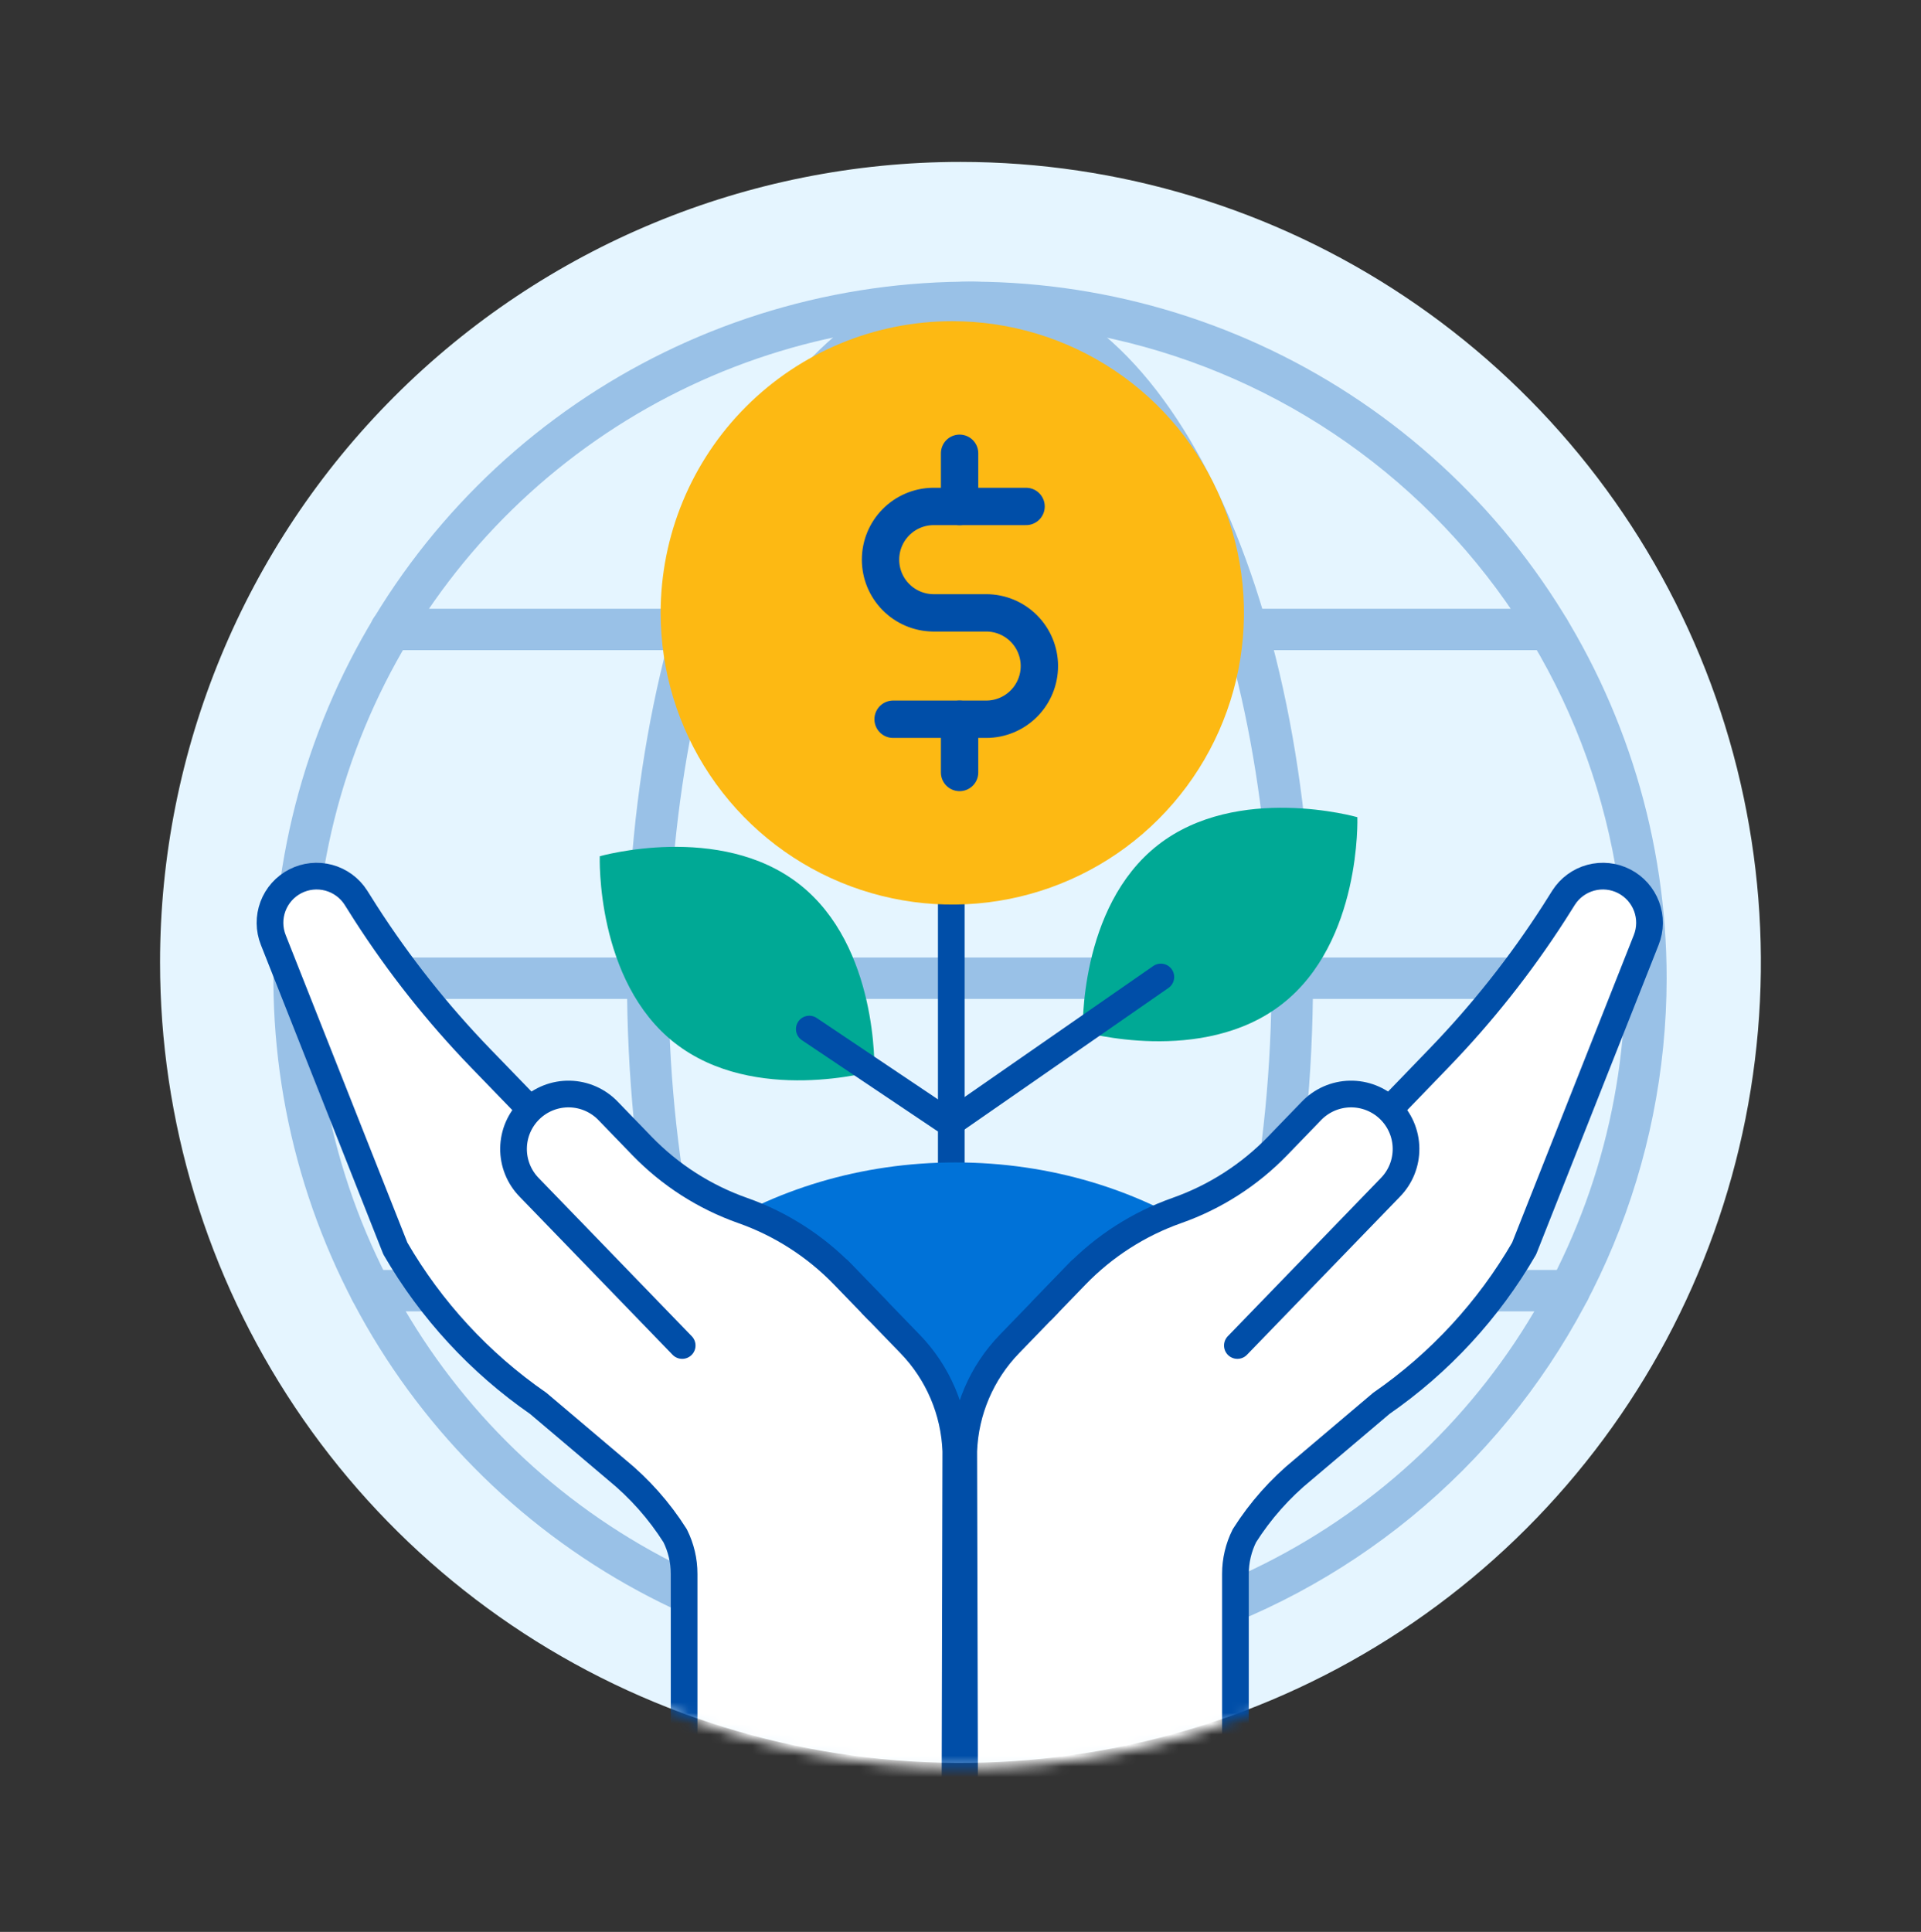
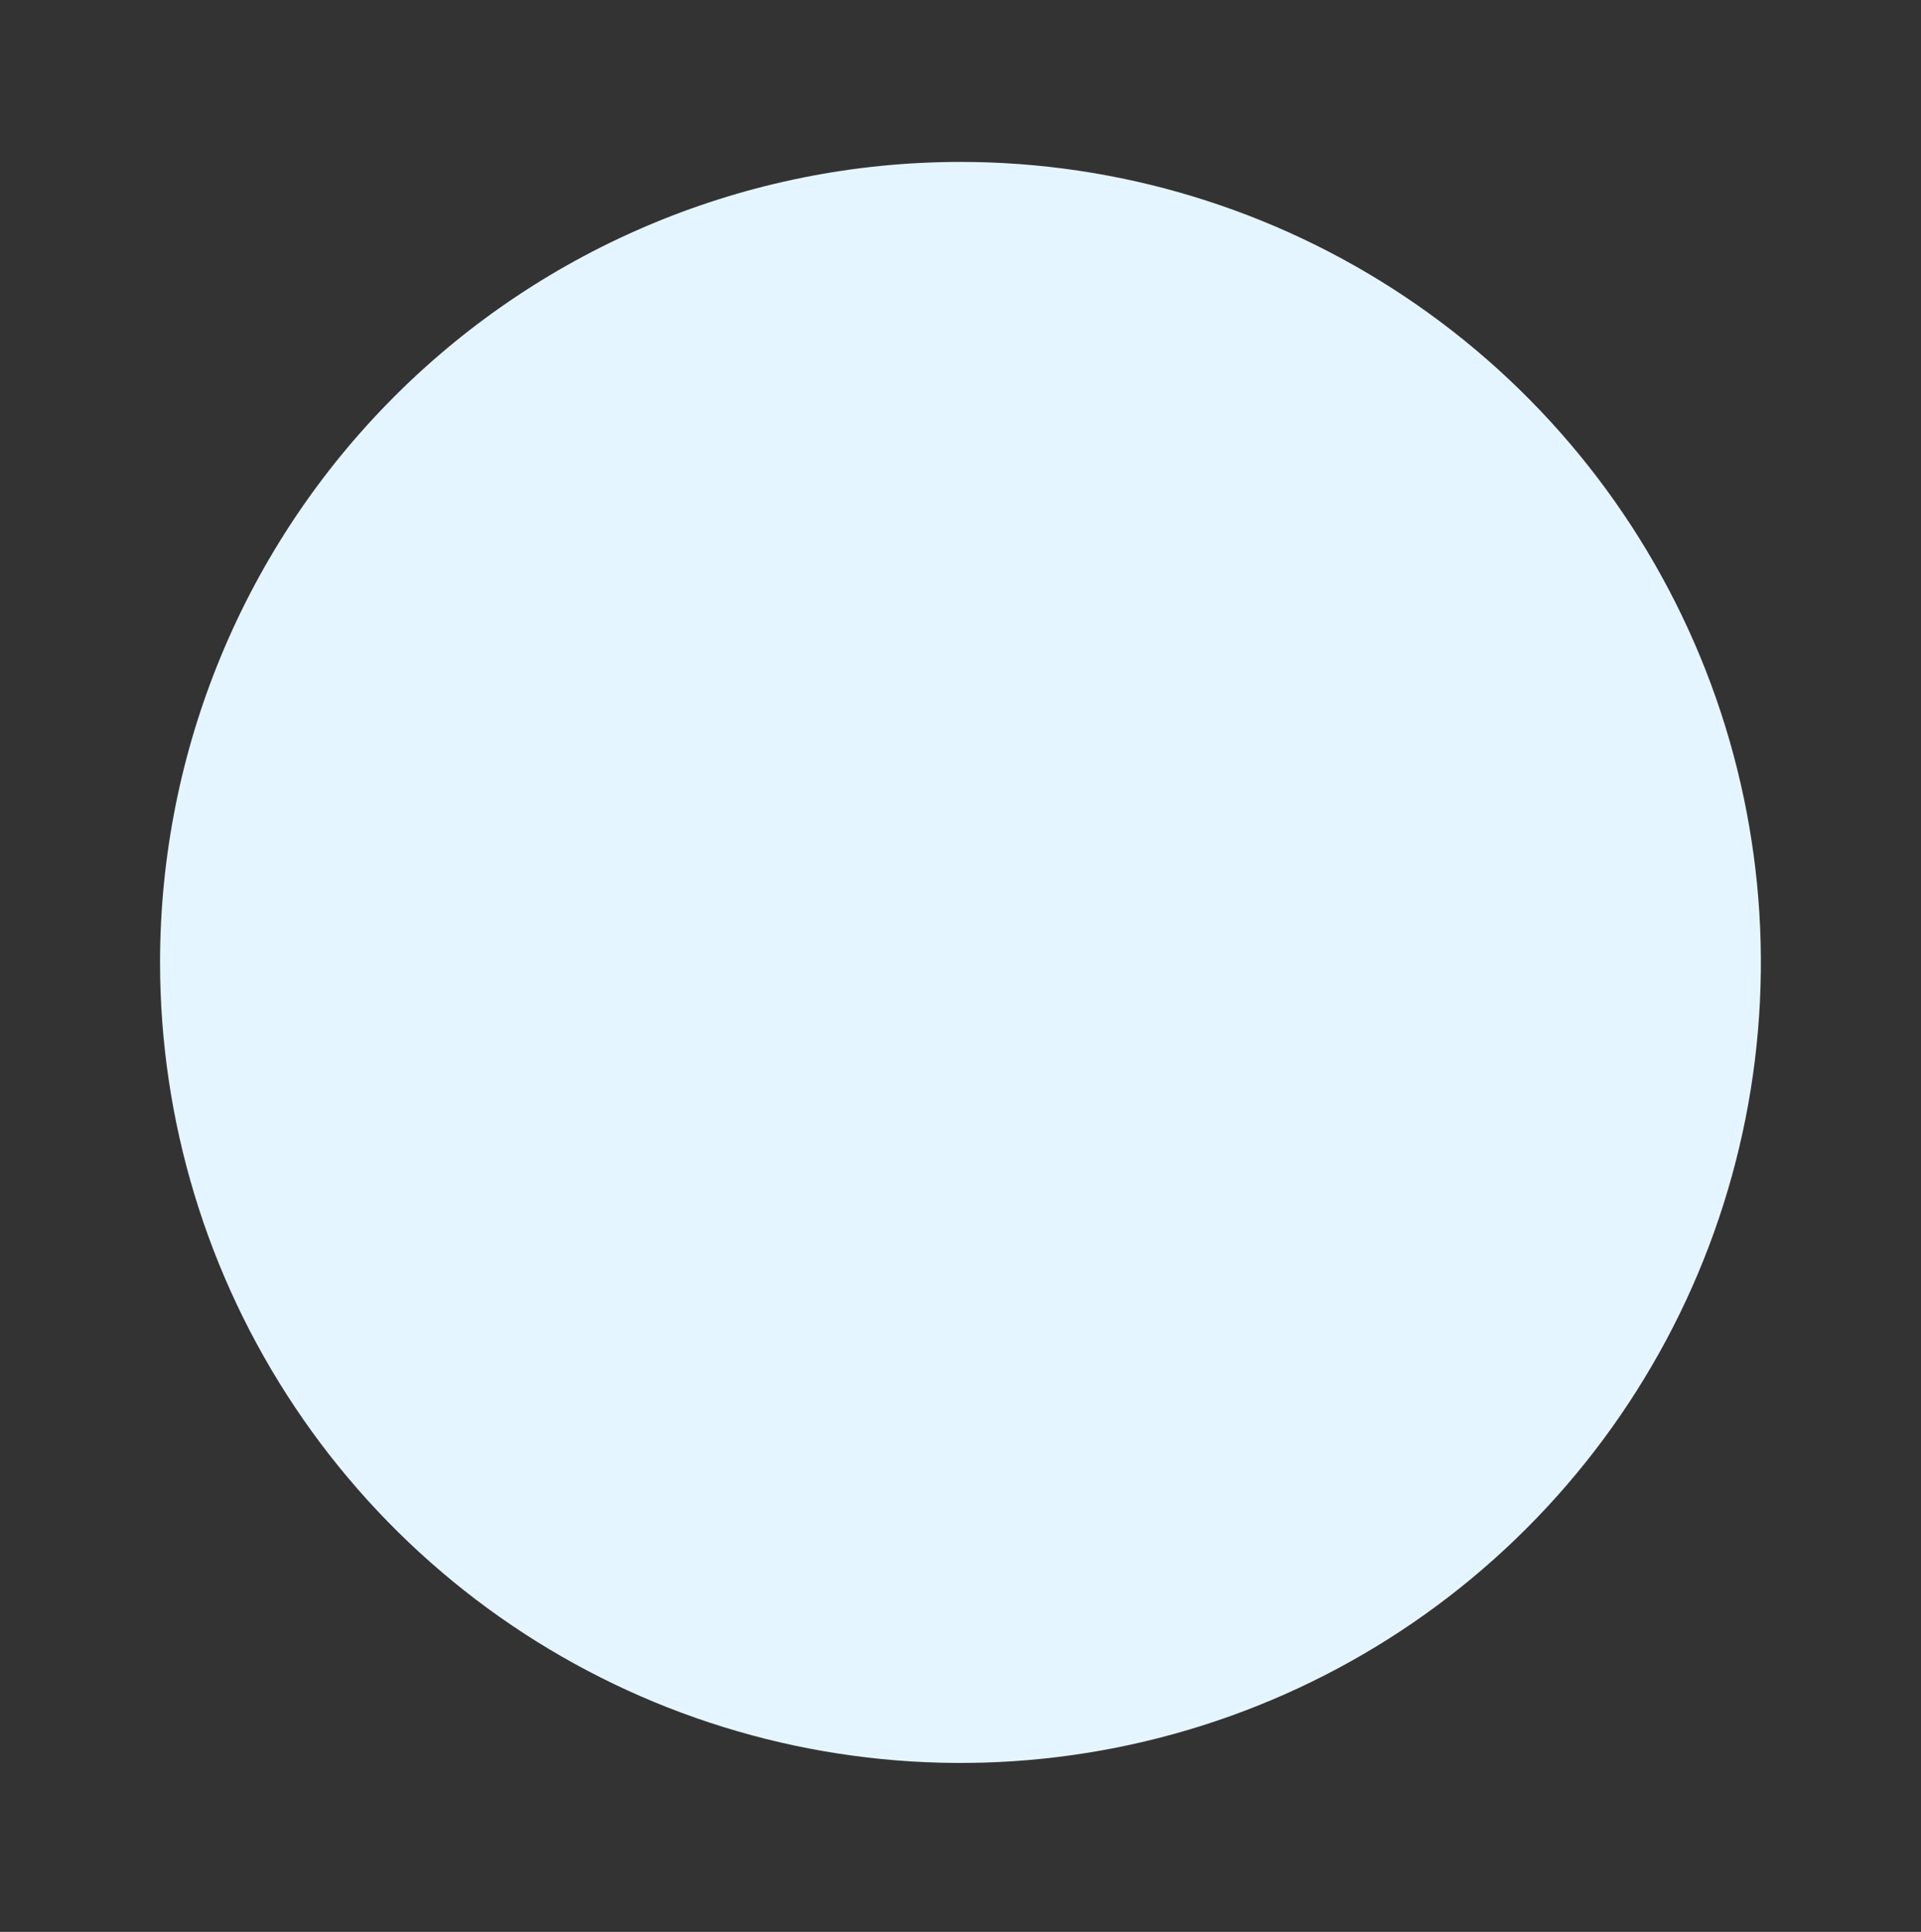
<svg xmlns="http://www.w3.org/2000/svg" width="180" height="181" viewBox="0 0 180 181" fill="none">
  <rect x="0" y="0" width="180" height="181" fill="#333333" stroke="none" />
  <g clip-path="url(#clip0_2021_2496)">
    <mask id="mask0_2021_2496" style="mask-type:luminance" maskUnits="userSpaceOnUse" x="-1" y="0" width="181" height="181">
      <path d="M179.998 0.17H-0.002V180.17H179.998V0.17Z" fill="white" />
    </mask>
    <g mask="url(#mask0_2021_2496)">
      <path d="M89.997 15.17C104.831 15.17 119.331 19.569 131.665 27.81C143.999 36.051 153.611 47.764 159.288 61.469C164.965 75.173 166.45 90.253 163.556 104.802C160.662 119.35 153.519 132.714 143.03 143.203C132.541 153.692 119.177 160.835 104.629 163.729C90.08 166.623 75 165.137 61.296 159.461C47.591 153.784 35.878 144.171 27.637 131.838C19.396 119.504 14.997 105.004 14.997 90.17C14.997 70.279 22.899 51.202 36.964 37.137C51.029 23.072 70.106 15.17 89.997 15.17Z" fill="#E5F5FF" />
    </g>
    <mask id="mask1_2021_2496" style="mask-type:luminance" maskUnits="userSpaceOnUse" x="15" y="15" width="151" height="151">
-       <path d="M90.324 15.629H15.324V90.629C15.324 110.52 23.226 129.597 37.291 143.662C51.356 157.727 70.433 165.629 90.324 165.629C110.215 165.629 129.292 157.727 143.357 143.662C157.422 129.597 165.324 110.52 165.324 90.629C165.324 69.695 164.518 15.371 164.518 15.371C164.518 15.371 110.81 15.629 90.324 15.629Z" fill="white" />
-     </mask>
+       </mask>
    <g mask="url(#mask1_2021_2496)">
      <mask id="mask2_2021_2496" style="mask-type:luminance" maskUnits="userSpaceOnUse" x="15" y="16" width="151" height="151">
        <path d="M15.347 91.66C15.347 106.494 19.746 120.994 27.987 133.328C36.228 145.662 47.941 155.275 61.646 160.951C75.35 166.628 90.43 168.113 104.979 165.219C119.527 162.325 132.891 155.182 143.38 144.693C153.869 134.204 161.012 120.841 163.906 106.292C166.8 91.743 165.315 76.663 159.638 62.959C153.961 49.254 144.349 37.541 132.015 29.3C119.681 21.059 105.181 16.66 90.347 16.66C70.456 16.66 51.379 24.562 37.314 38.627C23.249 52.692 15.347 71.769 15.347 91.66Z" fill="white" />
      </mask>
      <g mask="url(#mask2_2021_2496)">
        <path d="M90.89 156.935C77.98 156.934 65.36 153.106 54.626 145.933C43.892 138.76 35.526 128.566 30.586 116.639C25.646 104.711 24.354 91.587 26.872 78.925C29.391 66.263 35.608 54.633 44.737 45.504C53.866 36.376 65.497 30.159 78.159 27.641C90.82 25.122 103.945 26.415 115.872 31.356C127.799 36.296 137.993 44.663 145.166 55.397C152.338 66.131 156.166 78.751 156.166 91.661C156.146 108.967 149.263 125.558 137.025 137.796C124.788 150.033 108.196 156.916 90.89 156.935ZM90.89 30.268C78.748 30.268 66.878 33.869 56.782 40.615C46.687 47.361 38.818 56.95 34.172 68.168C29.525 79.386 28.31 91.73 30.679 103.639C33.048 115.548 38.895 126.487 47.481 135.073C56.067 143.659 67.007 149.506 78.916 151.874C90.825 154.243 103.169 153.027 114.387 148.38C125.605 143.734 135.193 135.865 141.939 125.769C148.684 115.673 152.285 103.803 152.285 91.661C152.267 75.383 145.792 59.776 134.281 48.267C122.77 36.757 107.163 30.284 90.885 30.268" fill="#99C1E7" />
-         <path d="M90.89 156.936C72.867 156.936 58.751 128.262 58.751 91.662C58.751 55.062 72.867 26.389 90.89 26.389C108.913 26.389 123.029 55.062 123.029 91.662C123.029 128.262 108.913 156.936 90.89 156.936ZM90.89 30.269C75.573 30.269 62.631 58.384 62.631 91.662C62.631 124.94 75.573 153.055 90.89 153.055C106.207 153.055 119.149 124.94 119.149 91.662C119.149 58.384 106.207 30.269 90.89 30.269Z" fill="#99C1E7" />
        <path d="M154.21 93.586H27.551C27.044 93.575 26.562 93.365 26.207 93.002C25.853 92.64 25.654 92.153 25.654 91.646C25.654 91.138 25.853 90.651 26.207 90.289C26.562 89.926 27.044 89.717 27.551 89.705H154.21C154.717 89.717 155.2 89.926 155.554 90.289C155.909 90.651 156.107 91.138 156.107 91.646C156.107 92.153 155.909 92.64 155.554 93.002C155.2 93.365 154.717 93.575 154.21 93.586Z" fill="#99C1E7" />
        <path d="M145.134 60.914H36.627C36.112 60.914 35.619 60.71 35.255 60.346C34.891 59.982 34.687 59.488 34.687 58.974C34.687 58.459 34.891 57.965 35.255 57.602C35.619 57.238 36.112 57.033 36.627 57.033H145.134C145.649 57.033 146.142 57.238 146.506 57.602C146.87 57.965 147.075 58.459 147.075 58.974C147.075 59.488 146.87 59.982 146.506 60.346C146.142 60.71 145.649 60.914 145.134 60.914Z" fill="#99C1E7" />
        <path d="M147.037 122.86H34.725C34.47 122.86 34.218 122.81 33.983 122.713C33.747 122.615 33.533 122.472 33.353 122.292C33.173 122.112 33.03 121.898 32.933 121.663C32.835 121.428 32.785 121.175 32.785 120.92C32.785 120.666 32.835 120.413 32.933 120.178C33.03 119.943 33.173 119.729 33.353 119.549C33.533 119.369 33.747 119.226 33.983 119.128C34.218 119.031 34.47 118.98 34.725 118.98H147.037C147.292 118.98 147.544 119.031 147.779 119.128C148.015 119.226 148.229 119.369 148.409 119.549C148.589 119.729 148.732 119.943 148.829 120.178C148.927 120.413 148.977 120.666 148.977 120.92C148.977 121.175 148.927 121.428 148.829 121.663C148.732 121.898 148.589 122.112 148.409 122.292C148.229 122.472 148.015 122.615 147.779 122.713C147.544 122.81 147.292 122.86 147.037 122.86Z" fill="#99C1E7" />
      </g>
-       <path d="M120.144 94.062C112.696 99.885 101.457 96.671 101.457 96.671C101.457 96.671 101.051 84.99 108.499 79.171C115.947 73.353 127.186 76.562 127.186 76.562C127.186 76.562 127.592 88.245 120.144 94.062Z" fill="#00A995" />
      <path d="M89.137 75.674V112.092" stroke="#004EA8" stroke-width="2.5" stroke-miterlimit="10" stroke-linecap="round" />
      <path d="M108.773 91.533L89.539 104.886" stroke="#004EA8" stroke-width="2.5" stroke-miterlimit="10" stroke-linecap="round" />
      <path d="M89.232 30.092C94.637 30.092 99.921 31.695 104.415 34.697C108.909 37.7 112.411 41.968 114.48 46.962C116.548 51.955 117.089 57.45 116.035 62.751C114.98 68.052 112.378 72.922 108.556 76.744C104.734 80.566 99.865 83.168 94.564 84.223C89.262 85.277 83.768 84.736 78.774 82.668C73.781 80.599 69.513 77.097 66.51 72.602C63.507 68.108 61.904 62.825 61.904 57.42C61.904 50.172 64.783 43.221 69.908 38.096C75.033 32.971 81.984 30.092 89.232 30.092Z" fill="#FDB913" />
      <path d="M96.144 47.449H87.421C86.111 47.468 84.861 48.001 83.942 48.934C83.022 49.867 82.507 51.124 82.507 52.434C82.507 53.744 83.022 55.001 83.942 55.934C84.861 56.866 86.111 57.4 87.421 57.418H92.407C93.729 57.418 94.996 57.943 95.931 58.878C96.866 59.813 97.391 61.08 97.391 62.402C97.391 63.724 96.866 64.992 95.931 65.926C94.996 66.861 93.729 67.386 92.407 67.386H83.684" stroke="#004EA8" stroke-width="3.5" stroke-linecap="round" stroke-linejoin="round" />
      <path d="M89.914 47.451V42.467" stroke="#004EA8" stroke-width="3.5" stroke-linecap="round" stroke-linejoin="round" />
      <path d="M89.914 72.373V67.389" stroke="#004EA8" stroke-width="3.5" stroke-linecap="round" stroke-linejoin="round" />
-       <path d="M63.241 97.723C70.689 103.546 81.928 100.332 81.928 100.332C81.928 100.332 82.334 88.65 74.886 82.832C67.438 77.014 56.199 80.222 56.199 80.222C56.199 80.222 55.793 91.904 63.241 97.727" fill="#00A995" />
-       <path d="M75.832 96.414L88.458 104.887" stroke="#004EA8" stroke-width="2.5" stroke-miterlimit="10" stroke-linecap="round" />
+       <path d="M63.241 97.723C81.928 100.332 82.334 88.65 74.886 82.832C67.438 77.014 56.199 80.222 56.199 80.222C56.199 80.222 55.793 91.904 63.241 97.727" fill="#00A995" />
      <path d="M127.039 133.232H52.039C56.739 119.18 71.748 108.908 89.539 108.908C107.33 108.908 122.339 119.18 127.039 133.232Z" fill="#0072D8" />
      <path d="M47.929 102.13L60.46 115.081L78.601 119.021L85.281 125.921C87.896 128.623 89.419 132.197 89.559 135.955L89.45 182.155H64.102V147.455C64.103 146.214 63.814 144.991 63.26 143.881C61.774 141.534 59.918 139.443 57.765 137.689L50.431 131.48C44.954 127.69 40.383 122.735 37.046 116.971L25.609 88.071C25.207 87.061 25.195 85.938 25.576 84.92C25.957 83.903 26.704 83.064 27.671 82.567C28.638 82.07 29.755 81.952 30.804 82.234C31.853 82.517 32.76 83.181 33.346 84.096L34.246 85.519C37.38 90.395 40.987 94.951 45.014 99.12L47.929 102.13Z" fill="white" />
      <path d="M47.929 102.13L60.46 115.081L78.601 119.021L85.281 125.921C87.896 128.623 89.419 132.197 89.559 135.955L89.45 182.155H64.102V147.455C64.103 146.214 63.814 144.991 63.26 143.881C61.774 141.534 59.918 139.443 57.765 137.689L50.431 131.48C44.954 127.69 40.383 122.735 37.046 116.971L25.609 88.071C25.207 87.061 25.195 85.938 25.576 84.92C25.957 83.903 26.704 83.064 27.671 82.567C28.638 82.07 29.755 81.952 30.804 82.234C31.853 82.517 32.76 83.181 33.346 84.096L34.246 85.519C37.38 90.395 40.987 94.951 45.014 99.12L47.929 102.13Z" stroke="#004EA8" stroke-width="2.5" stroke-linecap="round" stroke-linejoin="round" />
      <path d="M63.921 126.061L49.6 111.261C49.123 110.777 48.746 110.203 48.492 109.572C48.237 108.941 48.111 108.266 48.119 107.586C48.127 106.906 48.269 106.234 48.538 105.61C48.808 104.985 49.198 104.42 49.687 103.947C50.175 103.474 50.753 103.102 51.386 102.854C52.019 102.605 52.695 102.485 53.375 102.499C54.055 102.513 54.726 102.662 55.348 102.937C55.97 103.212 56.532 103.607 57 104.1L60.156 107.363C62.79 110.083 66.019 112.153 69.59 113.411C73.161 114.67 76.39 116.74 79.024 119.459L82.181 122.722" fill="white" />
      <path d="M63.921 126.061L49.6 111.261C49.123 110.777 48.746 110.203 48.492 109.572C48.237 108.941 48.111 108.266 48.119 107.586C48.127 106.906 48.269 106.234 48.538 105.61C48.808 104.985 49.198 104.42 49.687 103.947C50.175 103.474 50.753 103.102 51.386 102.854C52.019 102.605 52.695 102.485 53.375 102.499C54.055 102.513 54.726 102.662 55.348 102.937C55.97 103.212 56.532 103.607 57 104.1L60.156 107.363C62.79 110.083 66.019 112.153 69.59 113.411C73.161 114.67 76.39 116.74 79.024 119.459L82.181 122.722" stroke="#004EA8" stroke-width="2.5" stroke-linecap="round" stroke-linejoin="round" />
      <path d="M131.935 102.13L119.404 115.081L101.263 119.021L94.583 125.921C91.968 128.623 90.445 132.197 90.305 135.955L90.414 180.155H115.762V147.455C115.761 146.214 116.05 144.991 116.604 143.881C118.09 141.534 119.946 139.443 122.099 137.689L129.433 131.48C134.909 127.69 139.479 122.735 142.814 116.971L154.251 88.071C154.653 87.061 154.665 85.938 154.284 84.92C153.903 83.903 153.156 83.064 152.189 82.567C151.223 82.07 150.105 81.952 149.056 82.234C148.007 82.517 147.1 83.181 146.514 84.096L145.614 85.519C142.479 90.395 138.871 94.95 134.842 99.119L131.935 102.13Z" fill="white" />
      <path d="M131.935 102.13L119.404 115.081L101.263 119.021L94.583 125.921C91.968 128.623 90.445 132.197 90.305 135.955L90.414 180.155H115.762V147.455C115.761 146.214 116.05 144.991 116.604 143.881C118.09 141.534 119.946 139.443 122.099 137.689L129.433 131.48C134.909 127.69 139.479 122.735 142.814 116.971L154.251 88.071C154.653 87.061 154.665 85.938 154.284 84.92C153.903 83.903 153.156 83.064 152.189 82.567C151.223 82.07 150.105 81.952 149.056 82.234C148.007 82.517 147.1 83.181 146.514 84.096L145.614 85.519C142.479 90.395 138.871 94.95 134.842 99.119L131.935 102.13Z" stroke="#004EA8" stroke-width="2.5" stroke-linecap="round" stroke-linejoin="round" />
      <path d="M115.944 126.061L130.265 111.261C130.743 110.777 131.119 110.203 131.374 109.572C131.628 108.941 131.755 108.266 131.746 107.586C131.738 106.906 131.596 106.234 131.327 105.61C131.057 104.985 130.667 104.42 130.179 103.947C129.69 103.474 129.112 103.102 128.479 102.854C127.846 102.605 127.17 102.485 126.49 102.499C125.81 102.513 125.139 102.662 124.517 102.937C123.895 103.212 123.334 103.607 122.865 104.1L119.709 107.363C117.075 110.083 113.846 112.153 110.275 113.411C106.704 114.67 103.474 116.74 100.84 119.459L97.684 122.722" fill="white" />
      <path d="M115.944 126.061L130.265 111.261C130.743 110.777 131.119 110.203 131.374 109.572C131.628 108.941 131.755 108.266 131.746 107.586C131.738 106.906 131.596 106.234 131.327 105.61C131.057 104.985 130.667 104.42 130.179 103.947C129.69 103.474 129.112 103.102 128.479 102.854C127.846 102.605 127.17 102.485 126.49 102.499C125.81 102.513 125.139 102.662 124.517 102.937C123.895 103.212 123.334 103.607 122.865 104.1L119.709 107.363C117.075 110.083 113.846 112.153 110.275 113.411C106.704 114.67 103.474 116.74 100.84 119.459L97.684 122.722" stroke="#004EA8" stroke-width="2.5" stroke-linecap="round" stroke-linejoin="round" />
    </g>
  </g>
  <defs>
    <clipPath id="clip0_2021_2496">
      <rect width="180" height="180" fill="white" transform="translate(-0.002 0.17)" />
    </clipPath>
  </defs>
</svg>